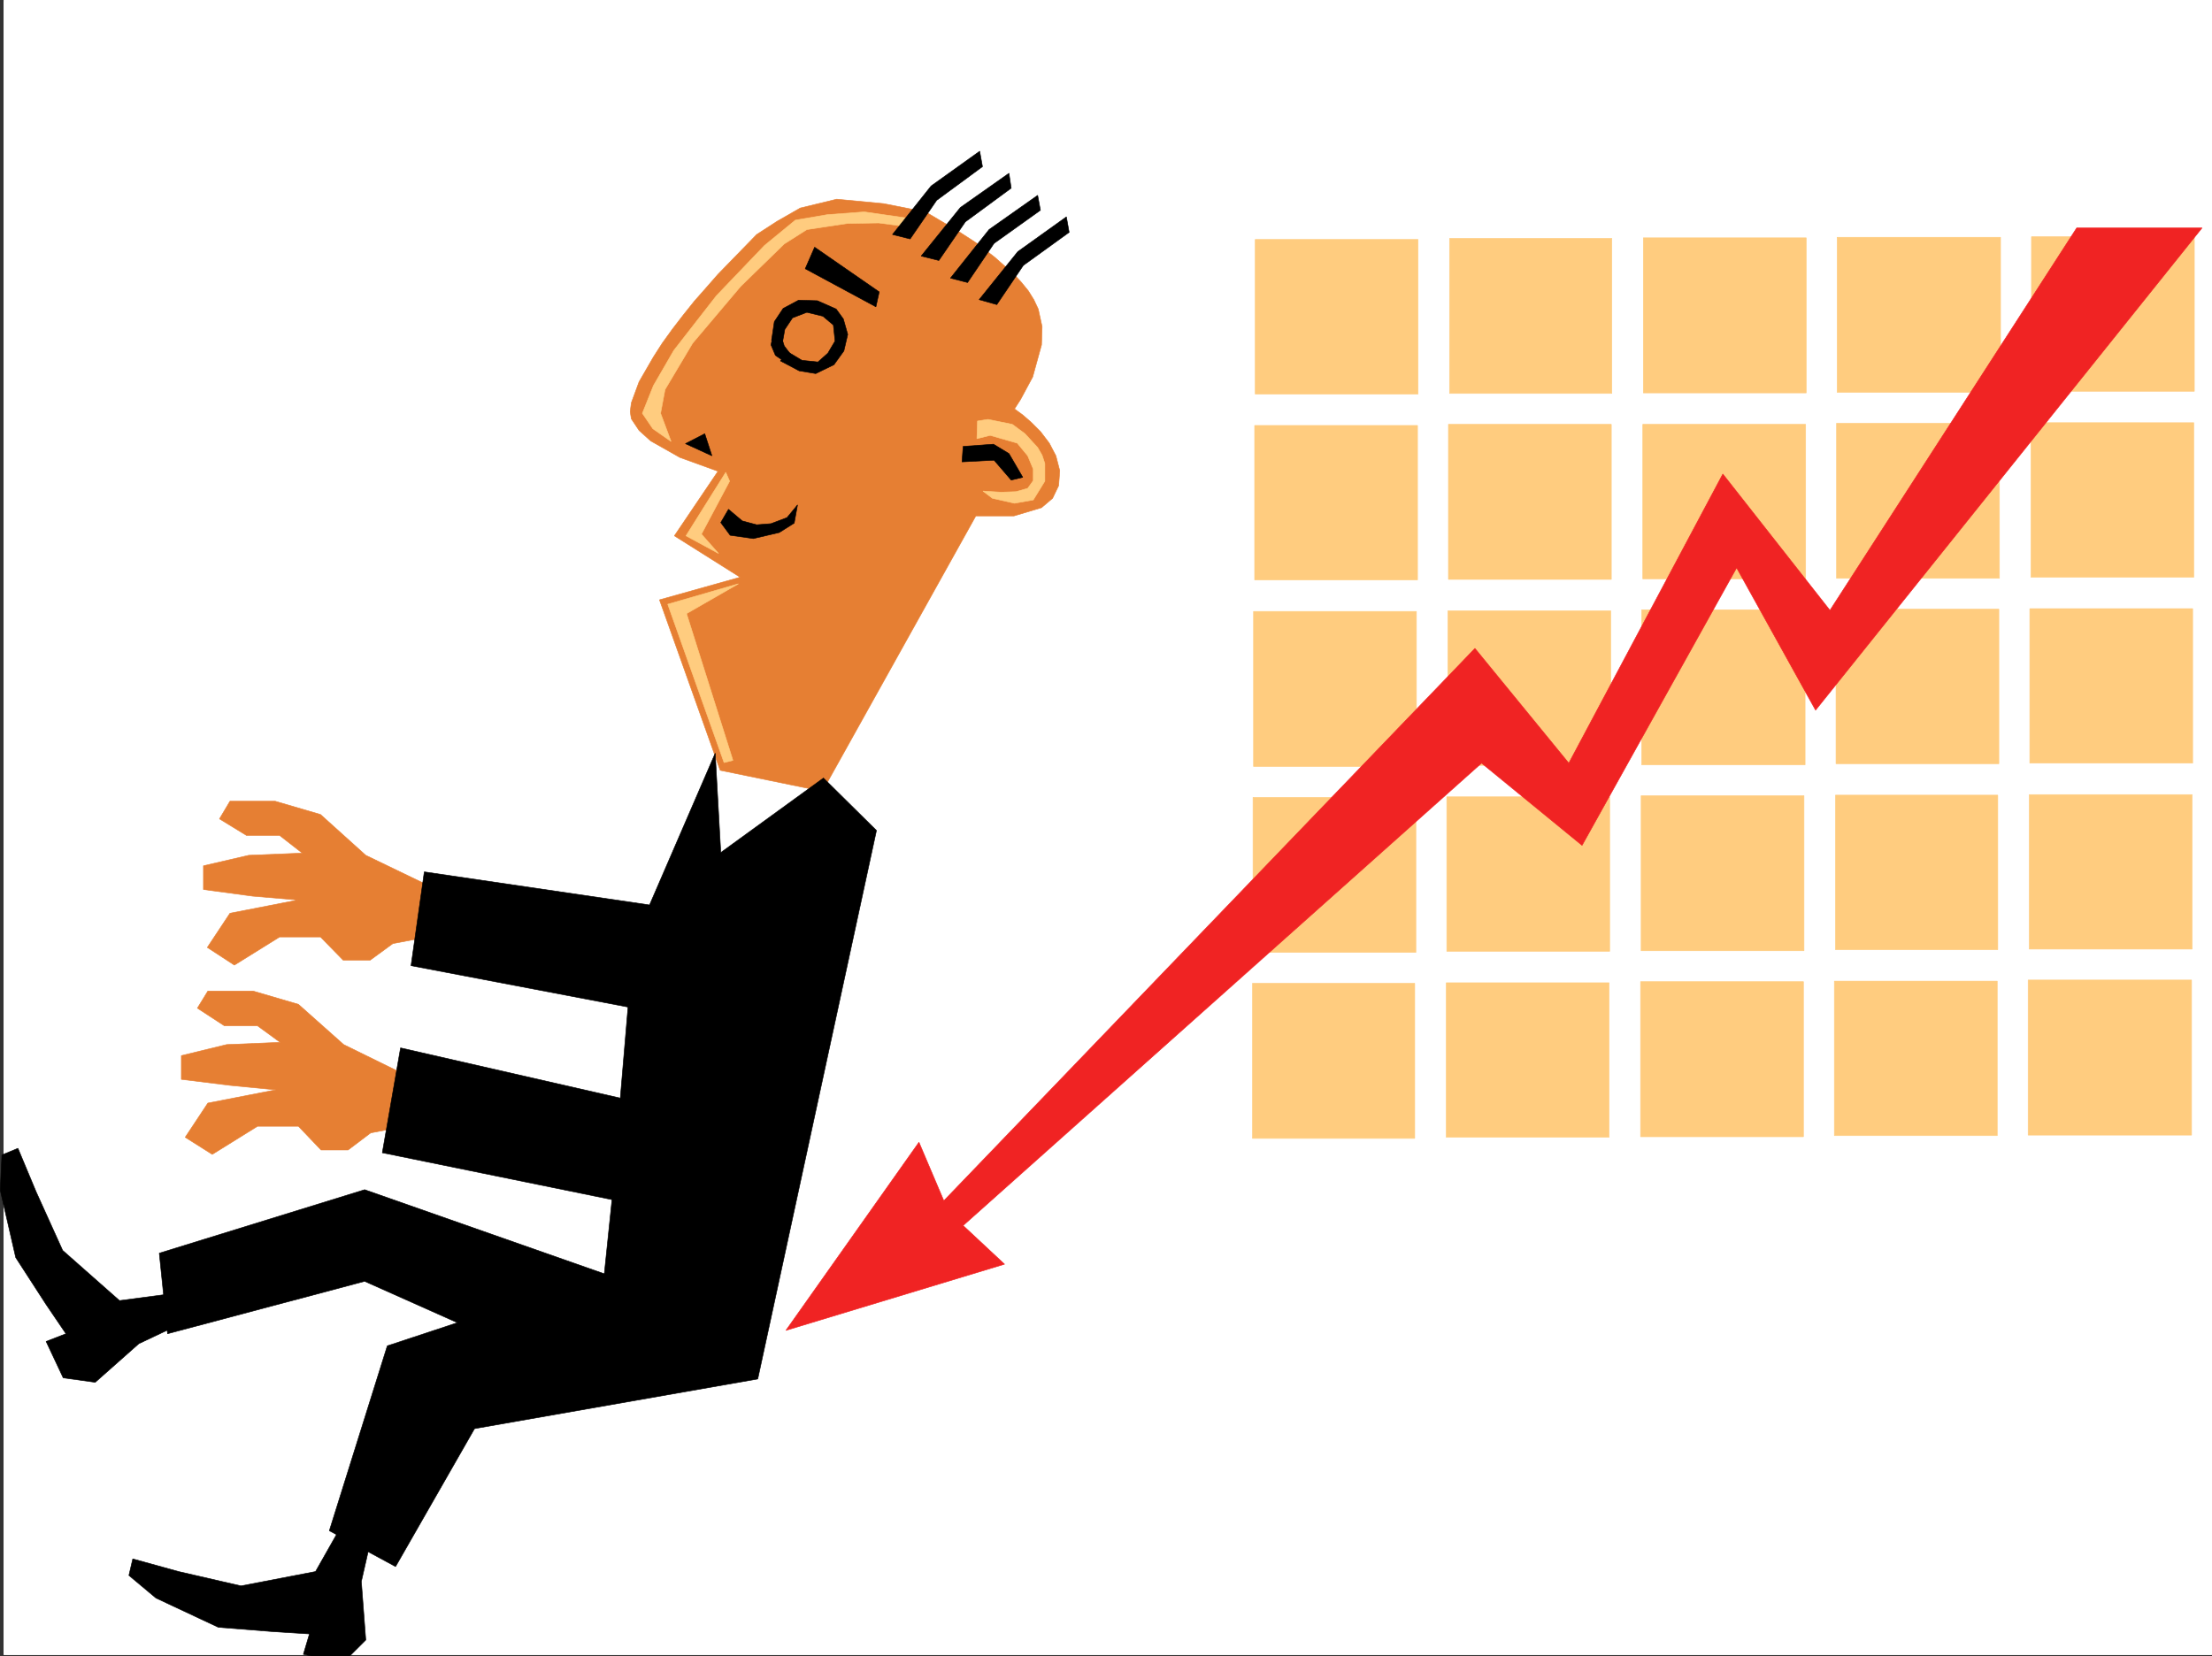
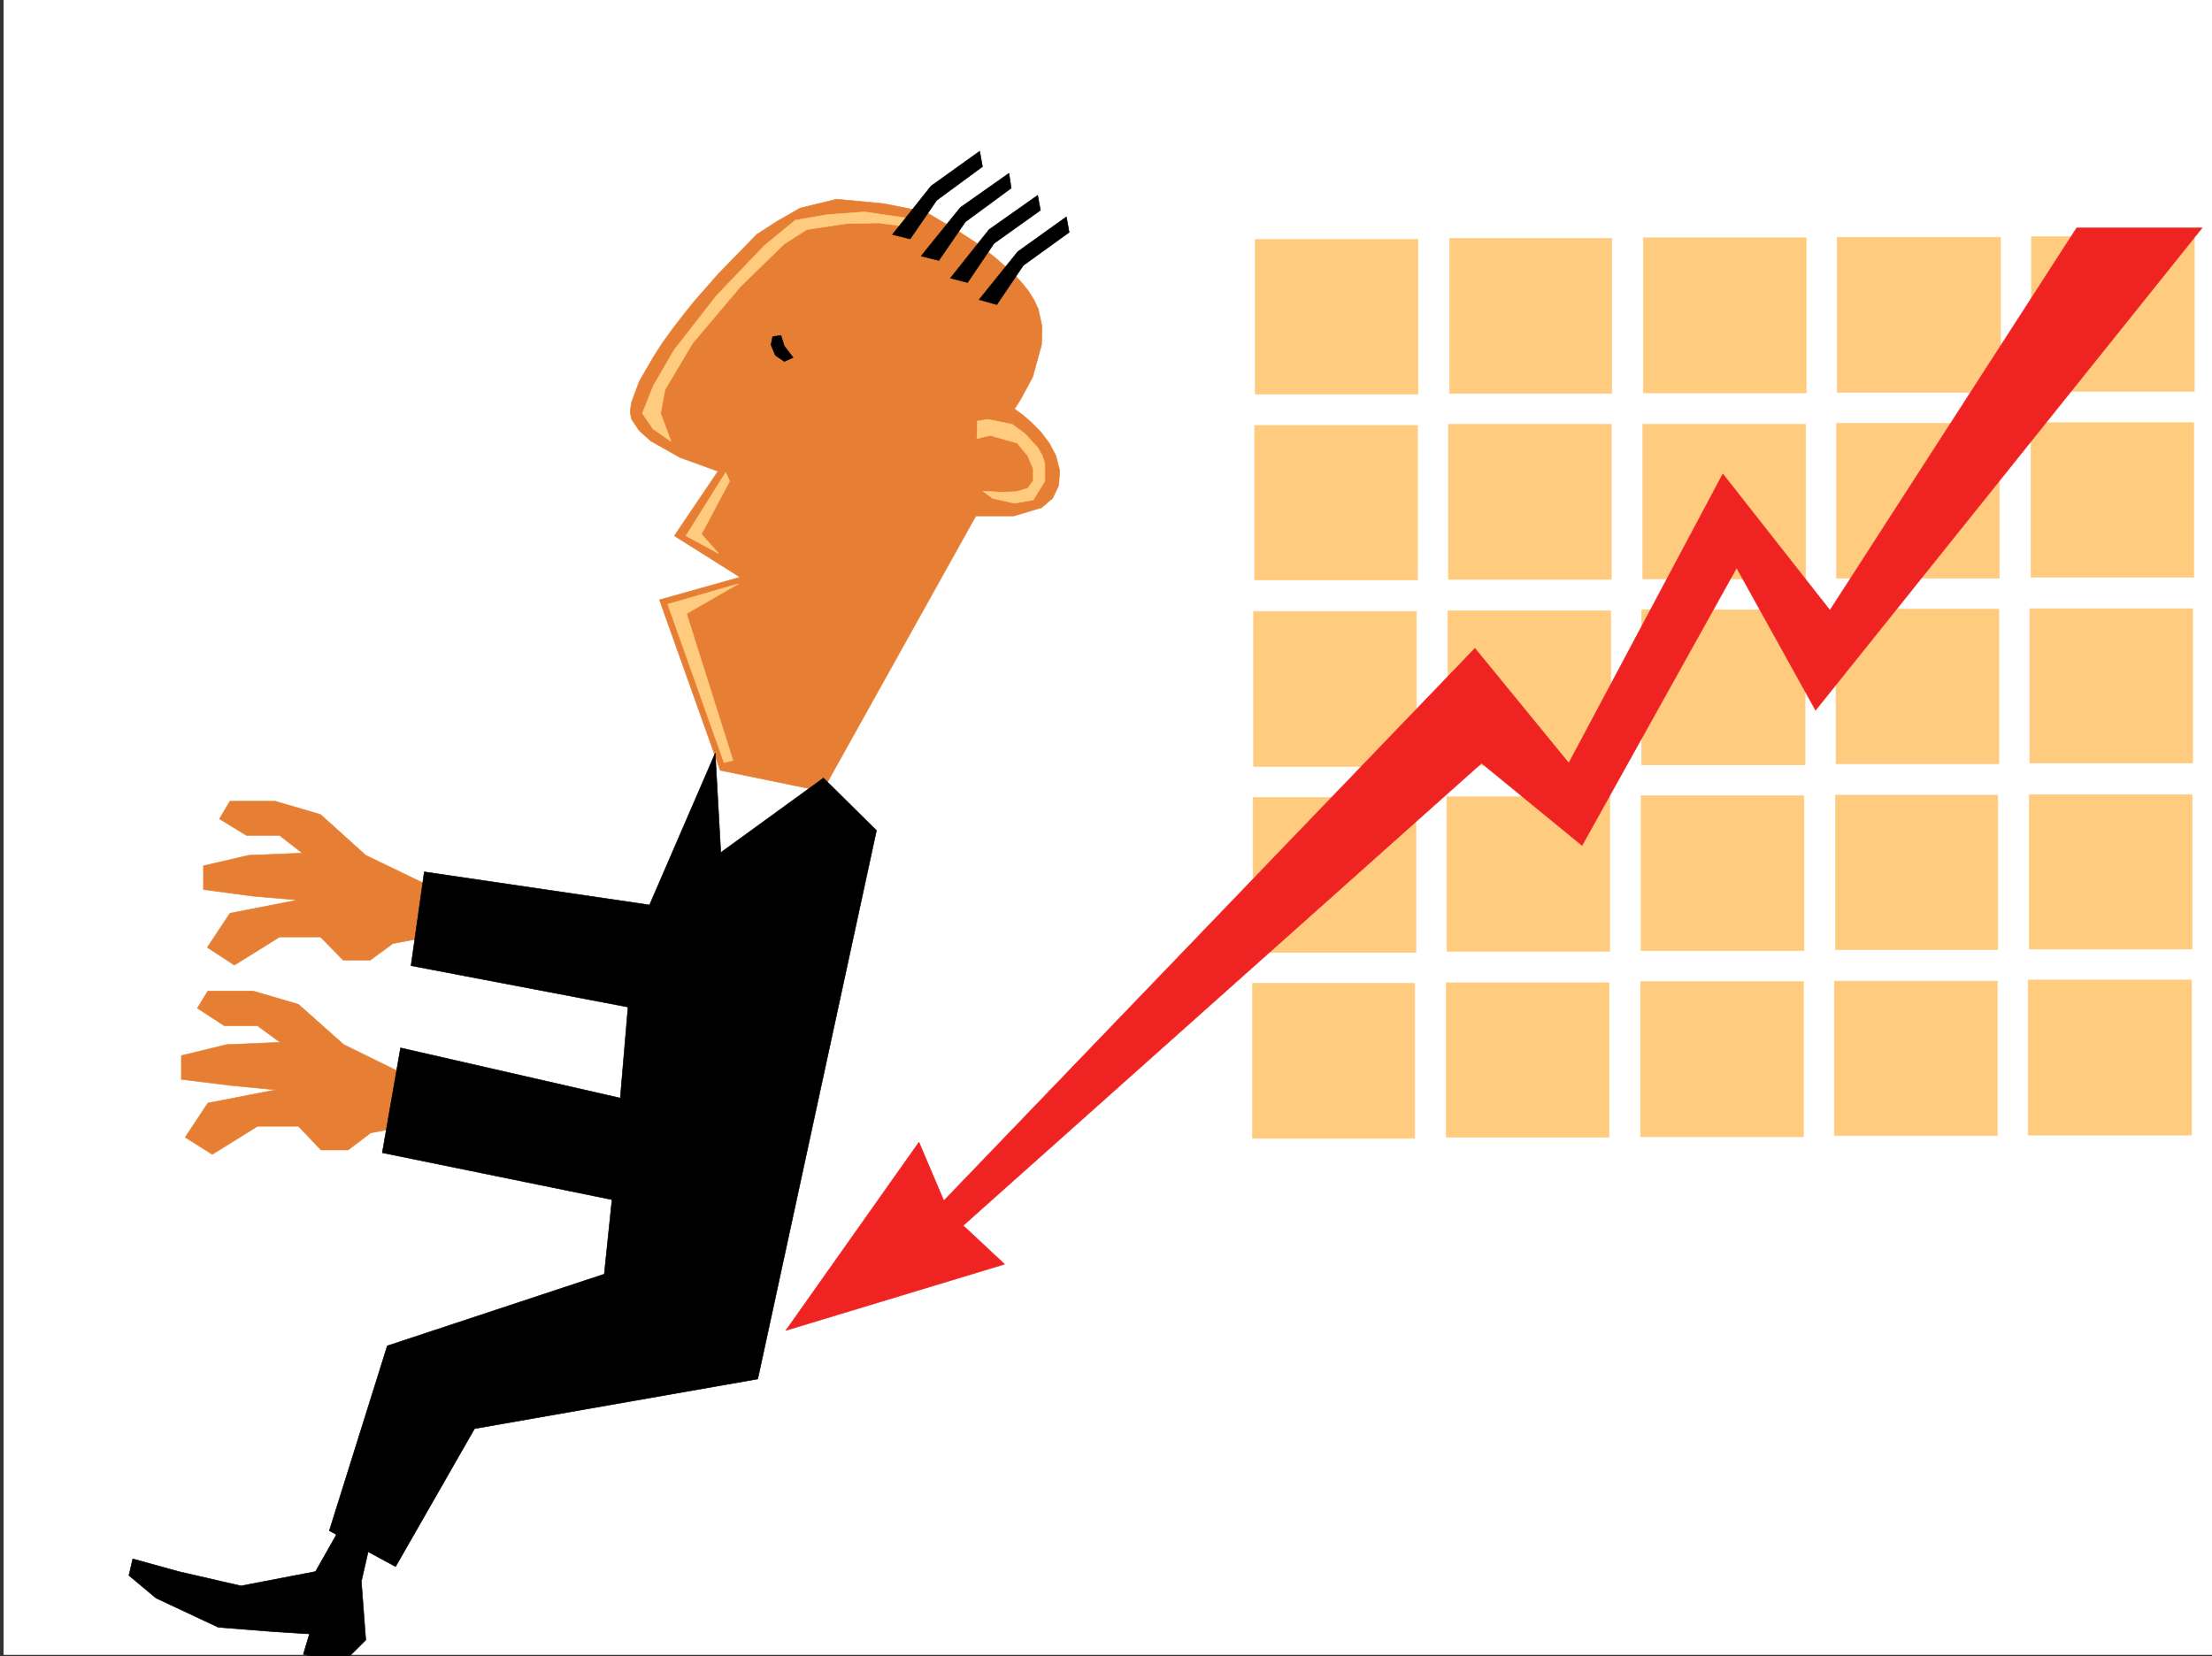
<svg xmlns="http://www.w3.org/2000/svg" width="3001.883" height="2248.25">
  <rect width="100%" height="100%" fill="#333333" stroke="none" />
  <defs>
    <clipPath id="a">
-       <path d="M0 0h2997v2244.137H0Zm0 0" />
-     </clipPath>
+       </clipPath>
    <clipPath id="b">
      <path d="M170 2051h333v195.09H170Zm0 0" />
    </clipPath>
    <clipPath id="c">
      <path d="M169 2051h335v195.09H169Zm0 0" />
    </clipPath>
  </defs>
  <path fill="#fff" d="M4.867 2246.297h2997.016V0H4.867Zm0 0" />
  <g clip-path="url(#a)" transform="translate(4.867 2.16)">
-     <path fill="#fff" fill-rule="evenodd" stroke="#fff" stroke-linecap="square" stroke-linejoin="bevel" stroke-miterlimit="10" stroke-width=".743" d="M.742 2244.137h2995.531V-2.16H.743Zm0 0" />
-   </g>
+     </g>
  <path fill="#e67f33" fill-rule="evenodd" stroke="#e67f33" stroke-linecap="square" stroke-linejoin="bevel" stroke-miterlimit="10" stroke-width=".743" d="m1256.105 287.621-56.93-11.223-63.69-6.023-49.465 12.004-31.434 17.988-27.723 17.946-52.472 53.957-15.72 17.949-16.5 18.726-14.976 18.73-14.972 19.473-13.493 18.727-12 18.73-19.472 33.704-10.48 28.464-1.524 12.004 1.523 9.739 10.48 15.714 15.72 14.235 39.722 22.48 51.692 18.73-59.196 87.626 89.184 56.183L894.98 814.18l82.422 231.433 138.61 28.465 208.285-373.758h51.691l37.457-11.222 15.016-12.746 8.25-17.204 1.484-20.253-5.238-20.215-8.996-17.203-12.004-15.758-12.746-12.707-11.219-9.739-11.223-8.25 8.211-12.746 16.5-30.691 11.965-43.441.781-24.711-5.238-23.97-6.023-12.745-7.469-12.004-9.773-11.965-10.48-11.223-25.454-22.48-26.234-20.215-25.493-16.5-21.703-12.707zm0 0" />
  <path fill="#ffcc7f" fill-rule="evenodd" stroke="#ffcc7f" stroke-linecap="square" stroke-linejoin="bevel" stroke-miterlimit="10" stroke-width=".743" d="m1240.387 297.355-67.446-9.734-50.207 3.754-43.437 7.465-41.957 34.488-65.18 68.152-57.71 74.133-27.72 47.938-14.976 37.457 14.23 20.957 24.711 17.242-14.23-38.2 6.02-32.218 37.46-62.914 65.18-77.145 59.195-57.671 30.696-19.47 54.699-8.25 42.738-.745 44.926 5.984zM984.91 641.16l-53.96 86.14 44.183 23.966-23.223-26.235 38.238-71.906zm-78.71 179 95.913-27.719-70.418 40.47 62.95 199.21-12.004 3.012zm420.366-248.676-.785 23.97 17.988-4.497 36.715 10.52 14.23 17.203 7.509 17.984v15.719l-7.508 10.48-15.719 4.496-20.215.743-24.75-1.485 12.746 9.735 29.992 6.765 25.454-4.496 15.718-25.496V629.16l-3.715-11.223-6.019-10.48L1391 588.73l-17.242-12.75-32.961-6.722zm0 0" />
-   <path fill-rule="evenodd" stroke="#000" stroke-linecap="square" stroke-linejoin="bevel" stroke-miterlimit="10" stroke-width=".743" d="m930.207 602.219 26.2-13.489 9.734 29.95zm58.418 89.109 18.726 15.758 19.512 5.238 19.473-1.523 21.738-8.211 14.234-17.246-4.5 24.71-20.253 12.75-35.188 8.25-31.476-4.5-12.747-17.241zm116.906-355.773 87.664 60.683-4.496 20.215-95.914-51.687zm201.524 270.379 41.21-2.973 20.997 12.746 18.73 32.18-15.719 3.754-23.226-26.98-43.48 2.269zm-259.977-143.809 3.754-25.457 11.965-17.984 20.996-11.223 25.492.742 25.453 11.262 9.738 13.45 5.981 20.995-5.238 22.445-13.489 18.73-24.71 12.005-22.485-3.754-25.453-13.492 10.476-11.965 18.731 11.223 21.738 2.27 13.492-12.005 9.735-16.46-2.27-21.743-14.23-11.965-21.738-5.277-19.473 7.508-10.48 15.718-3.755 20.997zm0 0" />
  <path fill-rule="evenodd" stroke="#000" stroke-linecap="square" stroke-linejoin="bevel" stroke-miterlimit="10" stroke-width=".743" d="m1059.824 455.398 4.496 14.23 11.965 15.72-11.965 5.238-12.004-8.211-5.98-14.23 2.227-11.262zm0 0" />
  <path fill="#e67f33" fill-rule="evenodd" stroke="#e67f33" stroke-linecap="square" stroke-linejoin="bevel" stroke-miterlimit="10" stroke-width=".743" d="m550.312 1459.094-83.91-41.211-61.426-54.66-61.464-17.989h-61.426l-14.23 23.227 36.714 23.969h44.965l30.691 22.441-72.648 3.012-61.465 14.976v32.22l66.707 8.25 61.426 5.98-92.16 17.988-30.73 46.41 36.714 23.227 61.465-38.204h55.441l30.696 32.22h36.715l30.73-23.223 47.195-8.997zm29.988-257.668-83.906-40.469-61.464-55.406-61.426-17.985h-61.43l-14.23 23.97 36.675 22.48h44.965l30.735 23.968-72.688 2.973-61.426 14.234v32.215l66.664 8.996 61.465 5.239-92.16 17.984-30.73 46.414 36.715 23.969 61.425-38.203h55.446l30.73 31.476h36.715l30.734-22.48 47.192-8.996zm0 0" />
  <path fill-rule="evenodd" stroke="#000" stroke-linecap="square" stroke-linejoin="bevel" stroke-miterlimit="10" stroke-width=".743" d="m970.637 1022.387-89.149 205.98-305.683-44.926-17.985 127.348 294.461 56.149-10.48 123.593-298.215-68.152-24.75 142.324 311.707 63.656-10.48 101.114-294.461 97.359-78.668 250.941 89.89 48.68 107.172-187.25 384.352-67.406 161.093-744.543-71.945-71.164-139.352 101.152zm240.543-704.074 52.433-65.883 65.922-47.196 3.754 20.961-62.168 45.707-35.973 52.434zm38.945 29.246 53.215-65.922 65.922-46.45 3.011 20.215-62.21 45.707-35.97 52.434zm39.723 29.953 52.433-65.922 65.926-46.453 3.75 20.254-62.91 44.925-35.973 53.176zm38.945 29.207 52.473-65.18 65.921-47.195 3.754 20.996-62.207 44.926-35.972 53.18zm0 0" />
  <path fill="#ffcc7f" fill-rule="evenodd" stroke="#ffcc7f" stroke-linecap="square" stroke-linejoin="bevel" stroke-miterlimit="10" stroke-width=".743" d="M1703.41 534.809h221.031v-209.73h-221.03zm263.77-.782h220.25V323.59h-220.25zm262.984-.742h221.035V322.81h-221.035Zm262.988-.742h221.774V322.066h-221.774zm263.731-1.488h221.031v-209.73h-221.031zM1702.668 787.2h221.031V577.507h-221.031zm262.984-.743h221.035V575.98h-221.035zm263.731-.742h221.031V575.98h-221.031zm262.988-.742h221.031V574.496h-221.031Zm263.769-1.489h221.032v-209.73H2756.14zm-1054.96 256.887h221.035V829.898H1701.18zm263.73-1.484h221.035v-209.73H1964.91zm262.988-.742h221.774V827.668h-221.774zm263.731-1.524h221.031V826.926h-221.03zm262.984-.746h221.031v-209.73h-221.03zM1700.438 1292.8h221.035v-210.472h-221.035zm262.988-1.484h221.031v-209.73h-221.031zm263.73-.781h221.031V1080.06h-221.03zm263.727-1.485h220.289v-209.734h-220.29zm262.988-.745h221.031v-209.73h-221.031ZM1699.695 1545.23h220.25v-210.472h-220.25zm262.989-1.523h221.03v-209.73h-221.03zm263.726-.742h221.035v-210.477H2226.41zm262.988-1.485h221.032v-209.734h-221.032zm262.989-.746h221.773v-210.472h-221.773zm0 0" />
  <path fill="#f02323" fill-rule="evenodd" stroke="#f02323" stroke-linecap="square" stroke-linejoin="bevel" stroke-miterlimit="10" stroke-width=".743" d="m2988.394 309.36-524.488 654.613-107.137-193.235-209.77 376.77-136.382-111.633-703.562 627.672 56.226 52.433-296.73 89.891 180.562-255.398 33.742 79.37 720.77-749.741 127.39 155.773 209.028-392.484 145.375 185.02 334.89-519.052zm0 0" />
-   <path fill-rule="evenodd" stroke="#000" stroke-linecap="square" stroke-linejoin="bevel" stroke-miterlimit="10" stroke-width=".743" d="m859.75 1742.96-364.883-128.089-278.703 86.137 11.223 109.363 267.48-71.164 251.766 112.336zm0 0" />
  <g clip-path="url(#b)" transform="translate(4.867 2.16)">
    <path fill-rule="evenodd" d="m468.3 2051.644-44.964 79.376-101.152 19.472-84.653-19.473-62.207-17.203-5.238 22.442 36.715 30.734 84.652 39.684 75.695 5.984 47.938 3.012-8.25 27.719 53.957 11.222 30.734-30.691-6.023-79.414 17.242-75.656zm0 0" />
  </g>
  <g clip-path="url(#c)" transform="translate(4.867 2.16)">
    <path fill="none" stroke="#000" stroke-linecap="square" stroke-linejoin="bevel" stroke-miterlimit="10" stroke-width=".743" d="m468.3 2051.645-44.964 79.375-101.152 19.472-84.653-19.472-62.207-17.204-5.238 22.442 36.715 30.734 84.652 39.684 75.695 5.984 47.938 3.012-8.25 27.719 53.957 11.222 30.734-30.691-6.023-79.414 17.242-75.656zm0 0" />
  </g>
-   <path fill-rule="evenodd" stroke="#000" stroke-linecap="square" stroke-linejoin="bevel" stroke-miterlimit="10" stroke-width=".743" d="m252.137 1753.441-89.93 11.961-77.184-68.148-35.933-79.375-24.75-59.195-21.703 8.992-2.266 47.937 20.996 91.375 41.211 63.696 26.941 39.687-26.94 10.477 23.226 49.421 43.441 6.024 59.195-52.434 71.164-33.703zm0 0" />
</svg>